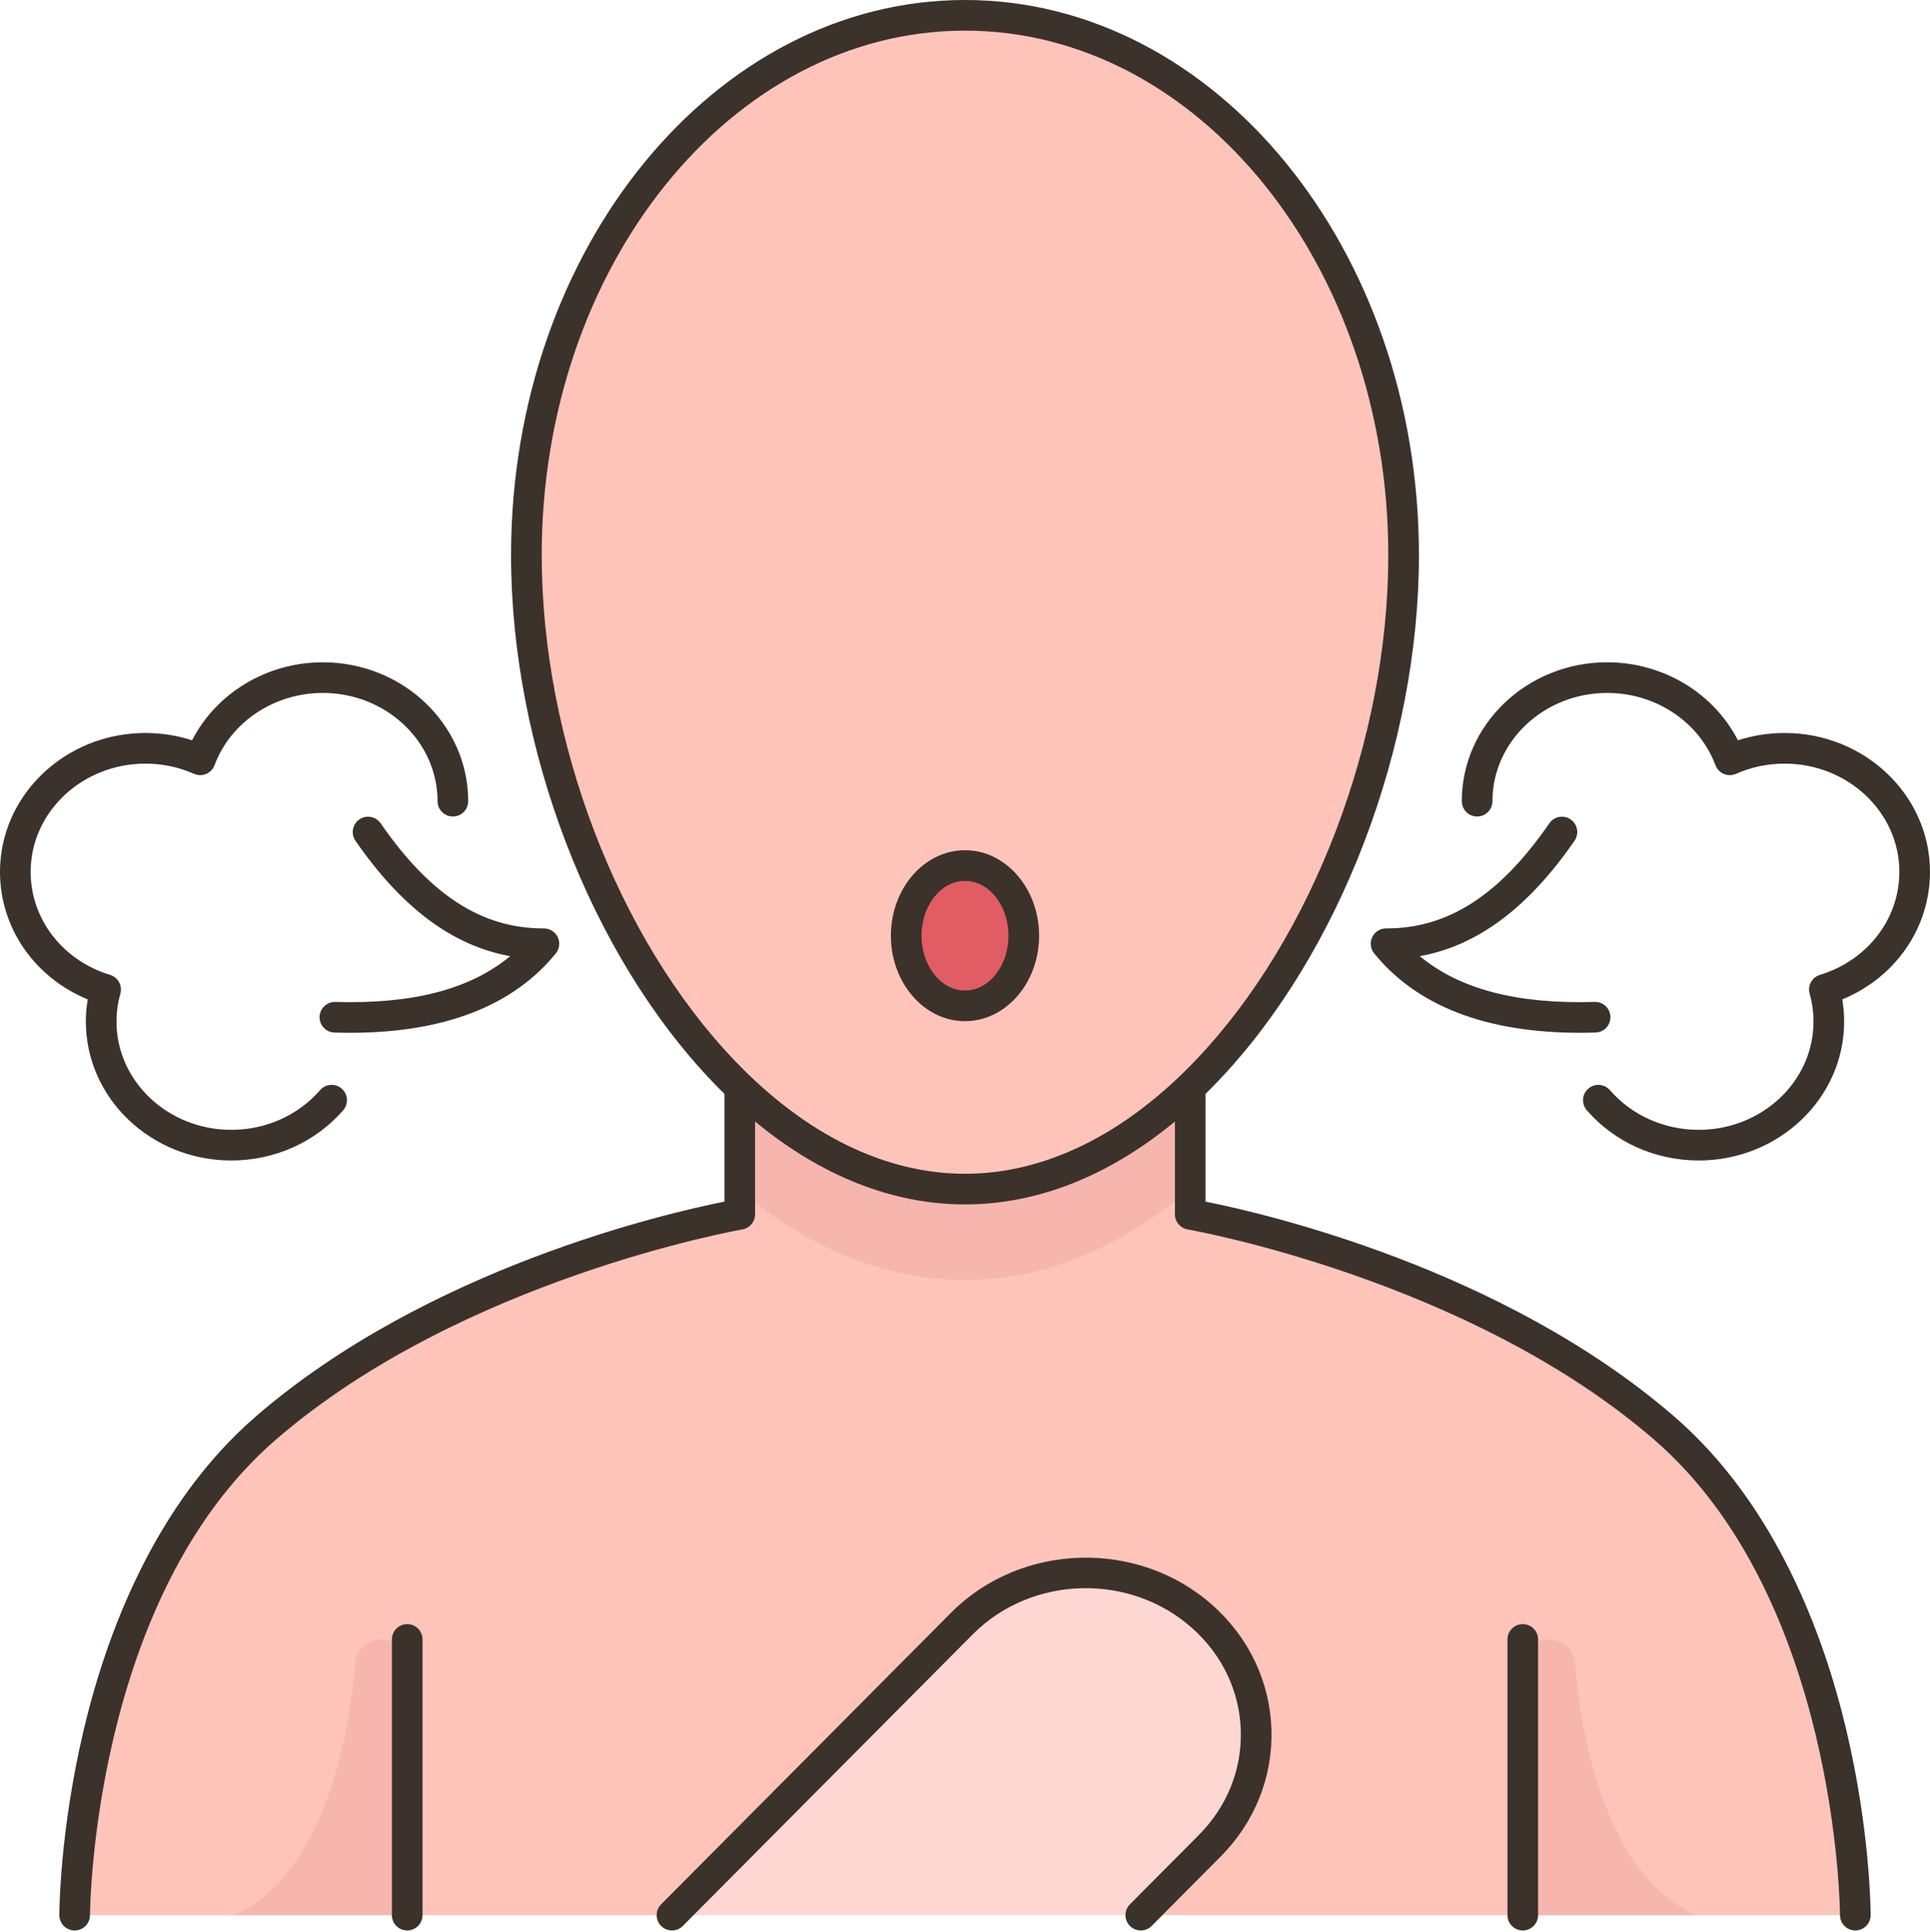
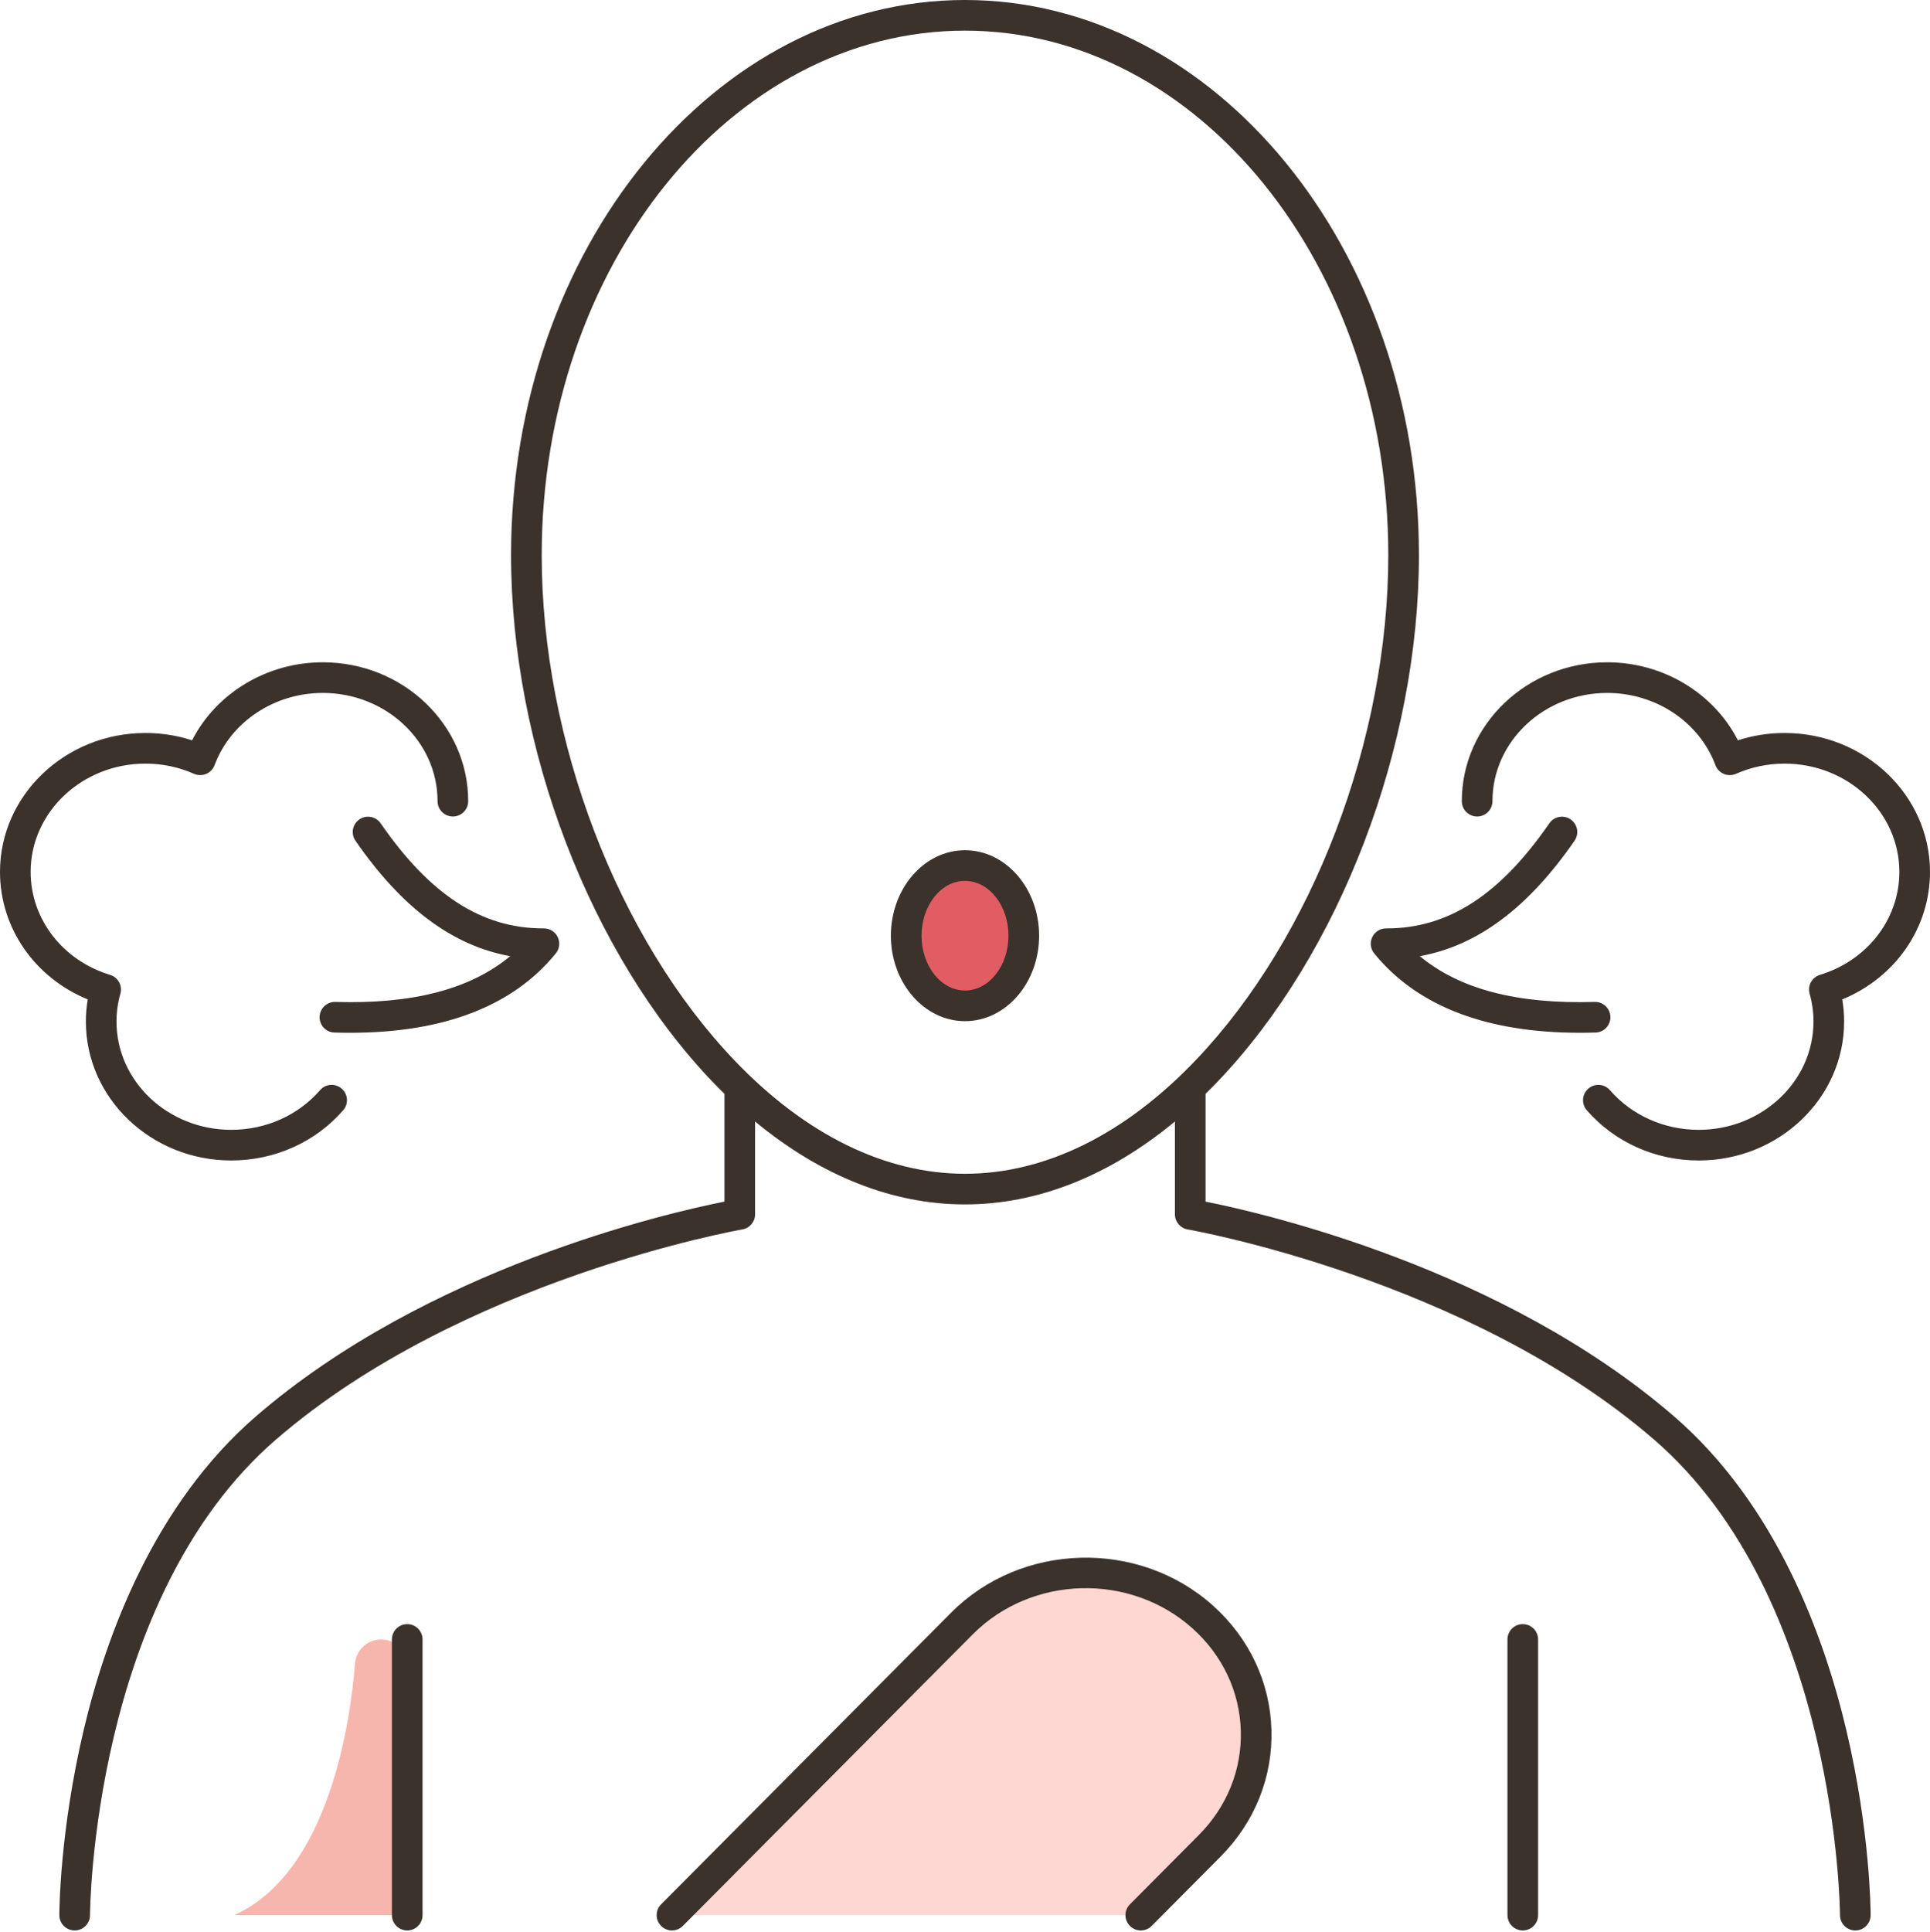
<svg xmlns="http://www.w3.org/2000/svg" height="504.4" preserveAspectRatio="xMidYMid meet" version="1.0" viewBox="0.0 0.0 504.0 504.4" width="504.0" zoomAndPan="magnify">
  <g>
    <g>
      <g id="change1_1">
-         <path d="M434.51,372.77c-50-43.17-123.69-55.74-123.69-55.74v-33.15c1.46-1.39,2.9-2.83,4.31-4.31 c30.98-32.44,51.41-85.49,51.41-134.63C366.54,67.1,315.26,4,252,4S137.46,67.1,137.46,144.94c0,49.26,20.53,102.45,51.64,134.87 c1.34,1.4,2.7,2.76,4.08,4.07v33.15c0,0-73.69,12.57-123.69,55.74C19.5,415.94,19.5,500,19.5,500h86.84h69.14 c39.195-17.615,79.501-23.087,122.42,0h99.76h86.84C484.5,500,484.5,415.94,434.51,372.77z" fill="#fec4b9" />
-       </g>
+         </g>
      <g id="change2_1">
        <ellipse cx="252" cy="244.29" fill="#e15c63" rx="15.35" ry="18.31" />
      </g>
      <g id="change3_1">
        <path d="M328.04,452.91c0,10.4-4.03,20.83-12.15,29L297.9,500H175.48l75.7-76.12 c16.88-16.97,45.04-17.74,62.91-1.71C323.36,430.49,328.04,441.68,328.04,452.91z" fill="#ffd7d2" />
      </g>
      <g id="change4_1">
        <path d="M106.34,434.861V500H61.13c24.758-11.099,30.328-50.255,31.569-65.669 c0.286-3.556,3.243-6.301,6.81-6.301h0C103.282,428.03,106.34,431.088,106.34,434.861z" fill="#f7b6ad" />
      </g>
      <g id="change4_2">
-         <path d="M397.66,434.861V500h45.21c-24.758-11.099-30.328-50.255-31.569-65.669 c-0.286-3.556-3.243-6.301-6.81-6.301l0,0C400.718,428.03,397.66,431.088,397.66,434.861z" fill="#f7b6ad" />
-       </g>
+         </g>
      <g id="change4_3">
-         <path d="M310.82,283.88v26.57c-63.67,53.38-117.64,0-117.64,0v-26.57c17.19,16.44,37.32,26.57,58.82,26.57 C273.51,310.45,293.63,300.32,310.82,283.88z" fill="#f7b6ad" />
-       </g>
+         </g>
    </g>
    <g id="change5_1">
      <path d="M189.183,285.571v28.144c-15.171,3.023-77.504,17.344-122.306,56.031 c-26.635,23-39.185,57.237-45.022,81.908c-6.284,26.56-6.356,47.469-6.356,48.346c0,2.209,1.791,4,4,4s4-1.791,4-4 c0-0.822,0.556-82.706,48.607-124.199c48.538-41.913,121.024-54.7,121.75-54.825c1.921-0.329,3.327-1.994,3.327-3.943v-24.237 c17.172,14.21,35.897,21.652,54.817,21.652c18.924,0,37.646-7.438,54.817-21.649v24.235c0,1.949,1.405,3.614,3.327,3.943 c0.727,0.125,73.212,12.912,121.75,54.825c47.994,41.444,48.607,123.378,48.607,124.201c0.001,2.208,1.792,3.998,4,3.998 c0,0,0.001,0,0.001,0c2.208-0.001,3.999-1.791,3.999-4c0-0.877-0.072-21.786-6.356-48.346 c-5.838-24.671-18.388-58.909-45.022-81.908c-44.801-38.687-107.134-53.008-122.306-56.031v-28.143 c1.075-1.054,2.144-2.13,3.204-3.24c31.903-33.412,52.518-87.34,52.518-137.389C370.539,65.021,317.362,0,252,0 S133.461,65.021,133.461,144.943c0,50.209,20.707,104.234,52.754,137.635C187.198,283.602,188.188,284.595,189.183,285.571z M252,8 c60.951,0,110.539,61.433,110.539,136.943c0,48.102-19.746,99.861-50.304,131.864c-18.515,19.391-39.343,29.64-60.234,29.64 c-20.802,0-41.554-10.169-60.012-29.408c-30.693-31.99-50.526-83.841-50.526-132.096C141.461,69.433,191.049,8,252,8z M397.659,424.027c2.209,0,4,1.791,4,4V500c0,2.209-1.791,4-4,4s-4-1.791-4-4v-71.973 C393.659,425.818,395.45,424.027,397.659,424.027z M106.341,424.027c2.209,0,4,1.791,4,4V500c0,2.209-1.791,4-4,4s-4-1.791-4-4 v-71.973C102.341,425.818,104.132,424.027,106.341,424.027z M313.054,479.092c7.364-7.404,11.259-17.074,10.97-27.228 c-0.292-10.201-4.767-19.688-12.603-26.716c-16.28-14.602-42.031-13.907-57.402,1.55l-75.703,76.122 c-1.558,1.566-4.09,1.573-5.657,0.016c-1.566-1.558-1.573-4.091-0.016-5.657l75.703-76.122 c18.326-18.426,49.018-19.263,68.417-1.865c9.484,8.507,14.903,20.029,15.257,32.444c0.353,12.368-4.368,24.122-13.293,33.097 l-17.988,18.087c-0.782,0.786-1.809,1.179-2.836,1.179c-1.02,0-2.04-0.388-2.821-1.164c-1.566-1.558-1.573-4.09-0.016-5.657 L313.054,479.092z M252,266.604c10.67,0,19.351-10.01,19.351-22.313c0-12.304-8.681-22.313-19.351-22.313 s-19.351,10.01-19.351,22.313C232.649,256.595,241.33,266.604,252,266.604z M252,229.978c6.259,0,11.351,6.421,11.351,14.313 c0,7.892-5.092,14.313-11.351,14.313s-11.351-6.421-11.351-14.313C240.649,236.399,245.741,229.978,252,229.978z M0,227.628 c0-19.994,17.033-36.259,37.97-36.259c4.193,0,8.278,0.643,12.19,1.914c6.301-12.33,19.537-20.371,34.133-20.371 c20.937,0,37.97,16.266,37.97,36.26c0,2.209-1.791,4-4,4s-4-1.791-4-4c0-15.583-13.444-28.26-29.97-28.26 c-12.686,0-24.045,7.58-28.266,18.861c-0.386,1.031-1.18,1.858-2.195,2.285c-1.015,0.427-2.161,0.417-3.168-0.028 c-3.996-1.766-8.267-2.661-12.694-2.661C21.445,199.369,8,212.046,8,227.628c0,12.303,8.338,23.109,20.749,26.892 c2.083,0.634,3.275,2.818,2.684,4.913c-0.671,2.376-1.011,4.827-1.011,7.283c0,15.582,13.444,28.259,29.97,28.259 c9.017,0,17.47-3.777,23.194-10.363c1.449-1.667,3.975-1.844,5.643-0.395c1.667,1.449,1.844,3.976,0.395,5.643 c-7.243,8.335-17.898,13.115-29.232,13.115c-20.937,0-37.97-16.266-37.97-36.259c0-1.942,0.164-3.88,0.487-5.795 C9.064,255.238,0,242.272,0,227.628z M133.234,249.631c-15.029-2.694-28.318-12.625-40.41-30.132 c-1.256-1.818-0.8-4.309,1.018-5.564c1.818-1.255,4.31-0.8,5.564,1.018c12.924,18.711,26.416,27.434,42.444,27.434 c0.065,0,0.132,0.002,0.192,0c1.54,0,2.944,0.884,3.608,2.274c0.667,1.395,0.471,3.049-0.504,4.249 c-11.186,13.763-29.259,20.727-53.75,20.728c-1.336,0-2.688-0.021-4.063-0.063c-2.208-0.066-3.944-1.911-3.877-4.119 s1.926-3.937,4.119-3.877C107.805,262.19,122.833,258.269,133.234,249.631z M381.736,209.172c0-19.994,17.033-36.26,37.97-36.26 c14.596,0,27.833,8.041,34.133,20.371c3.913-1.271,7.998-1.914,12.19-1.914c20.937,0,37.97,16.266,37.97,36.259 c0,14.644-9.064,27.609-22.909,33.293c0.324,1.915,0.487,3.853,0.487,5.795c0,19.994-17.033,36.259-37.97,36.259 c-11.334,0-21.989-4.78-29.232-13.115c-1.449-1.667-1.272-4.194,0.395-5.643s4.193-1.273,5.643,0.395 c5.724,6.586,14.177,10.363,23.194,10.363c16.525,0,29.97-12.677,29.97-28.259c0-2.457-0.34-4.907-1.011-7.283 c-0.591-2.095,0.601-4.279,2.684-4.913C487.662,250.738,496,239.931,496,227.628c0-15.582-13.445-28.259-29.97-28.259 c-4.427,0-8.698,0.896-12.694,2.661c-1.007,0.445-2.154,0.455-3.168,0.028c-1.015-0.427-1.809-1.254-2.195-2.285 c-4.221-11.281-15.58-18.861-28.266-18.861c-16.525,0-29.97,12.677-29.97,28.26c0,2.209-1.791,4-4,4 S381.736,211.381,381.736,209.172z M370.766,249.631c10.402,8.638,25.433,12.555,45.659,11.947 c2.208-0.066,4.052,1.669,4.119,3.877c0.067,2.208-1.669,4.052-3.877,4.119c-1.374,0.042-2.728,0.063-4.063,0.063 c-24.493,0-42.563-6.964-53.75-20.728c-0.975-1.2-1.171-2.854-0.504-4.249c0.665-1.39,2.068-2.274,3.608-2.274 c0.061-0.002,0.129,0,0.192,0c16.029,0,29.519-8.721,42.444-27.434c1.255-1.818,3.747-2.274,5.564-1.018 c1.817,1.255,2.273,3.747,1.018,5.564C399.085,237.005,385.794,246.936,370.766,249.631z" fill="#3a322b" />
    </g>
  </g>
</svg>